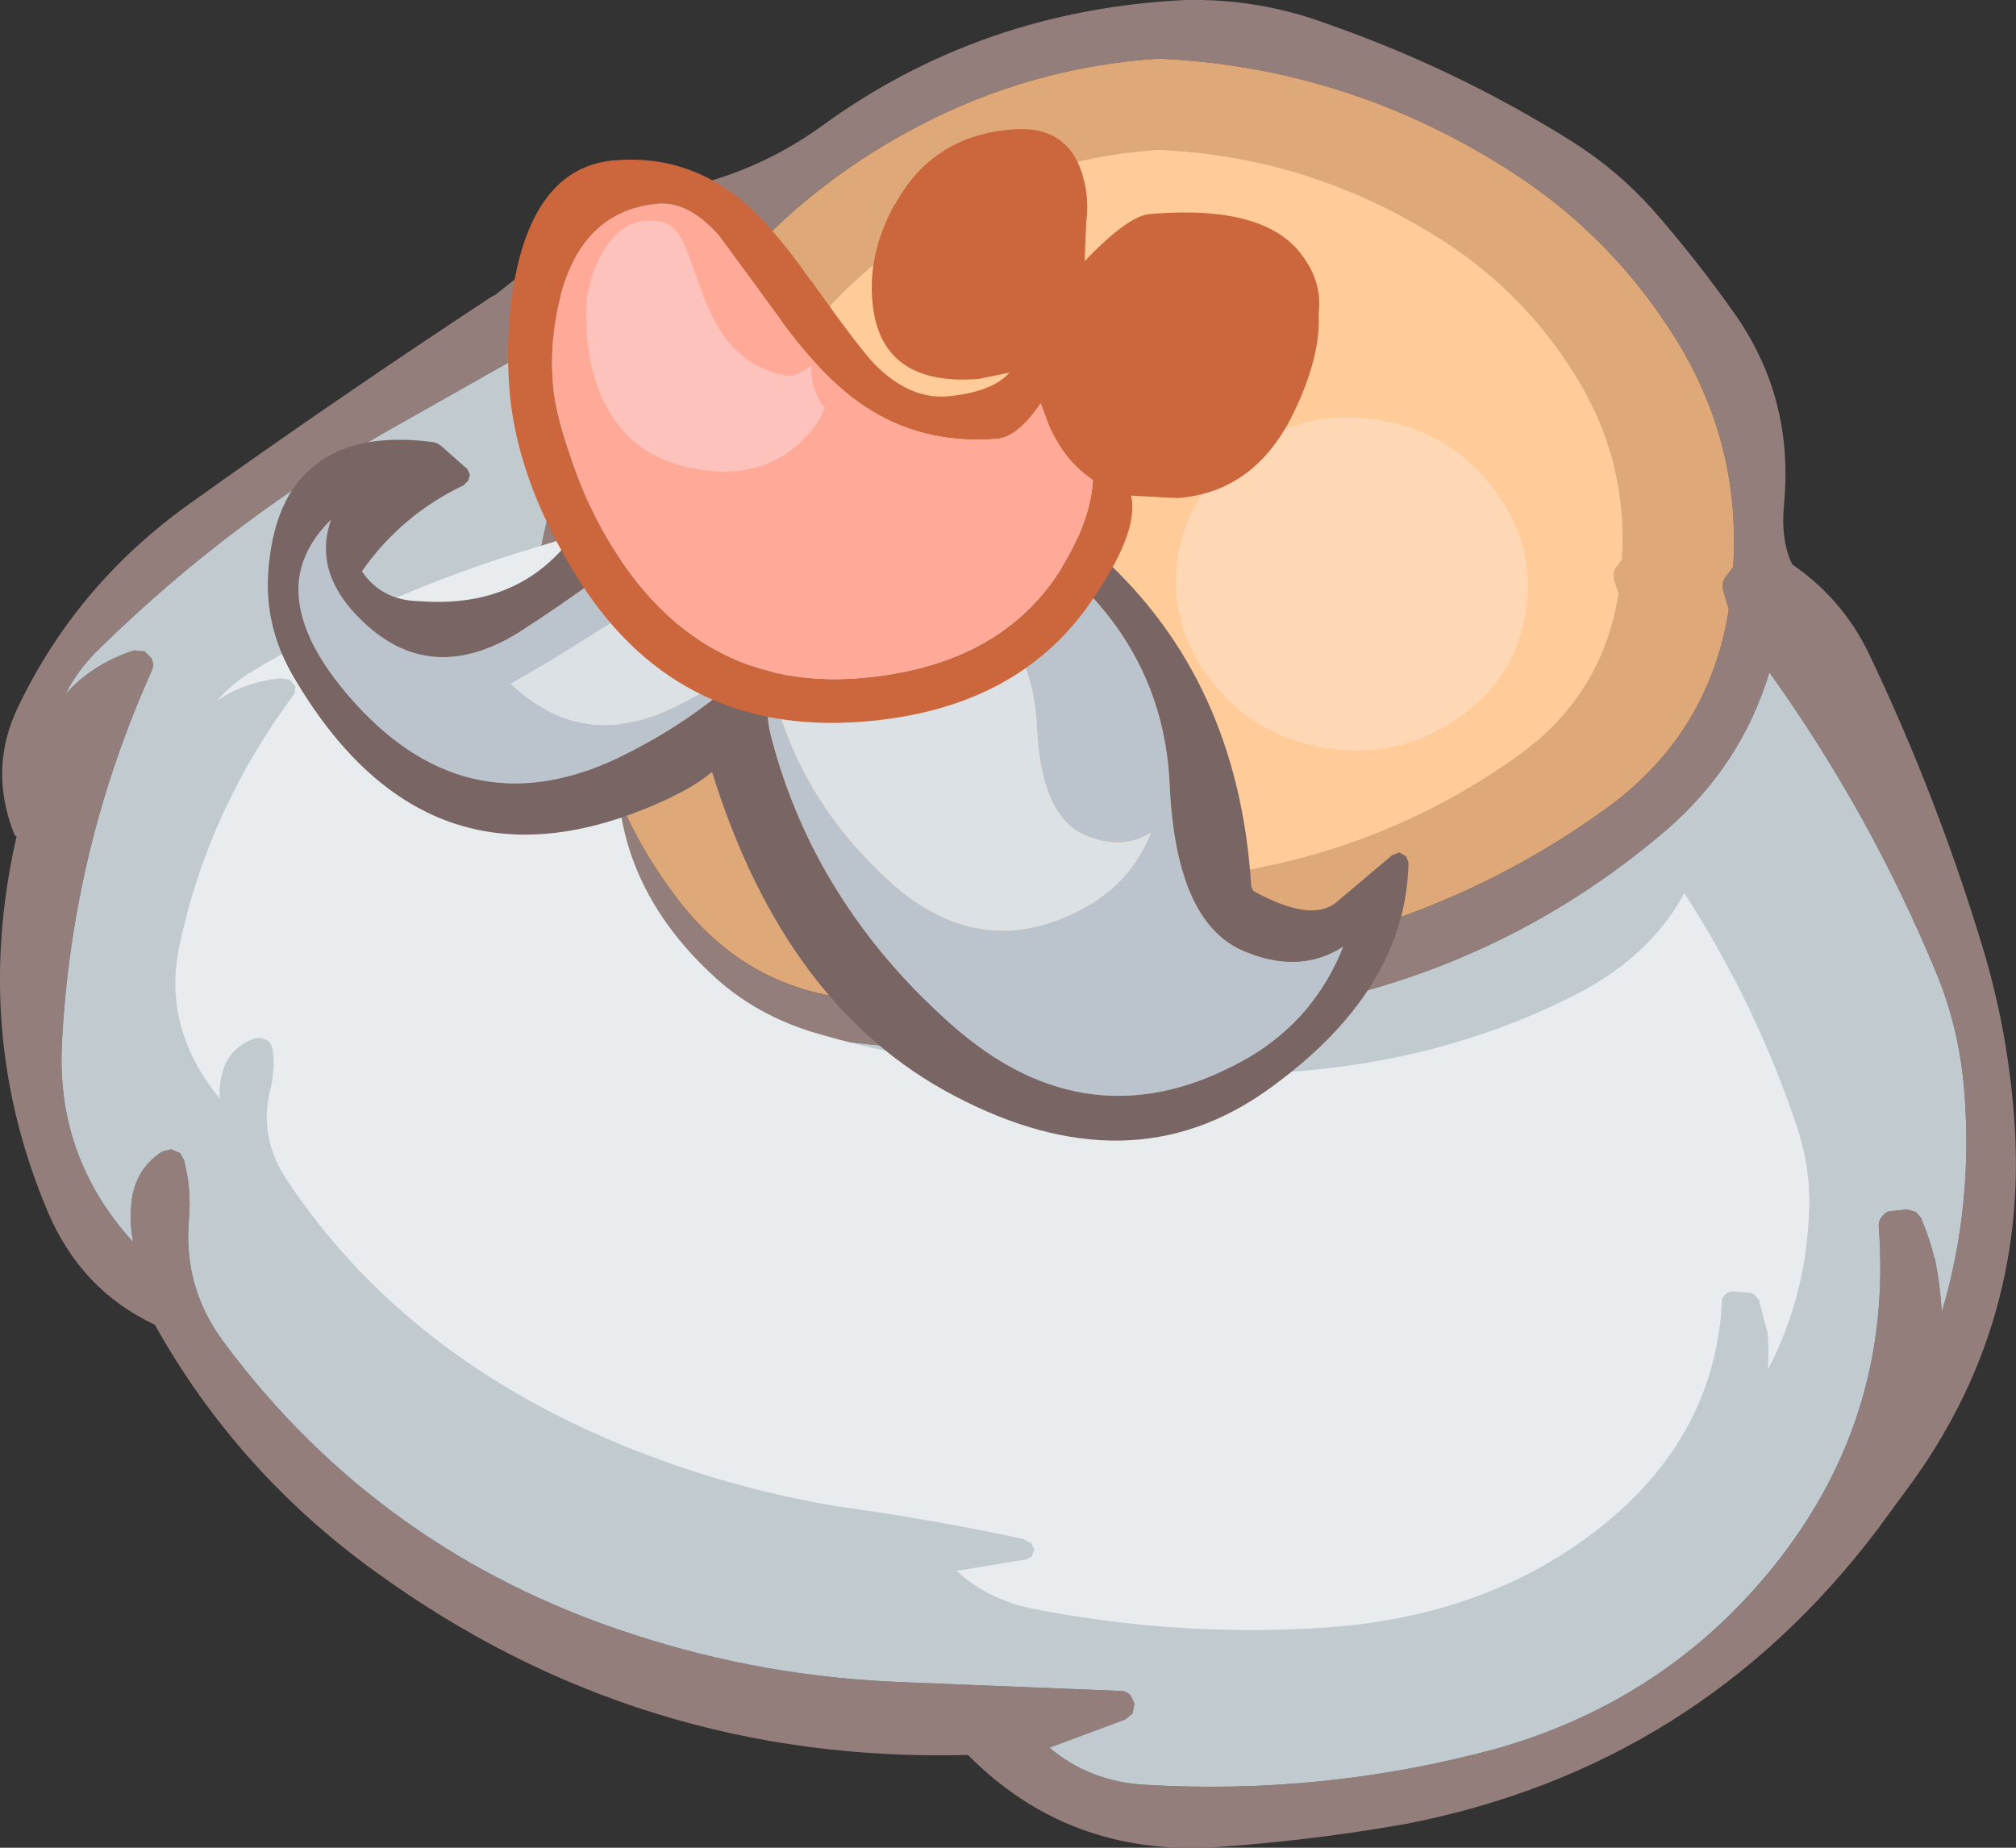
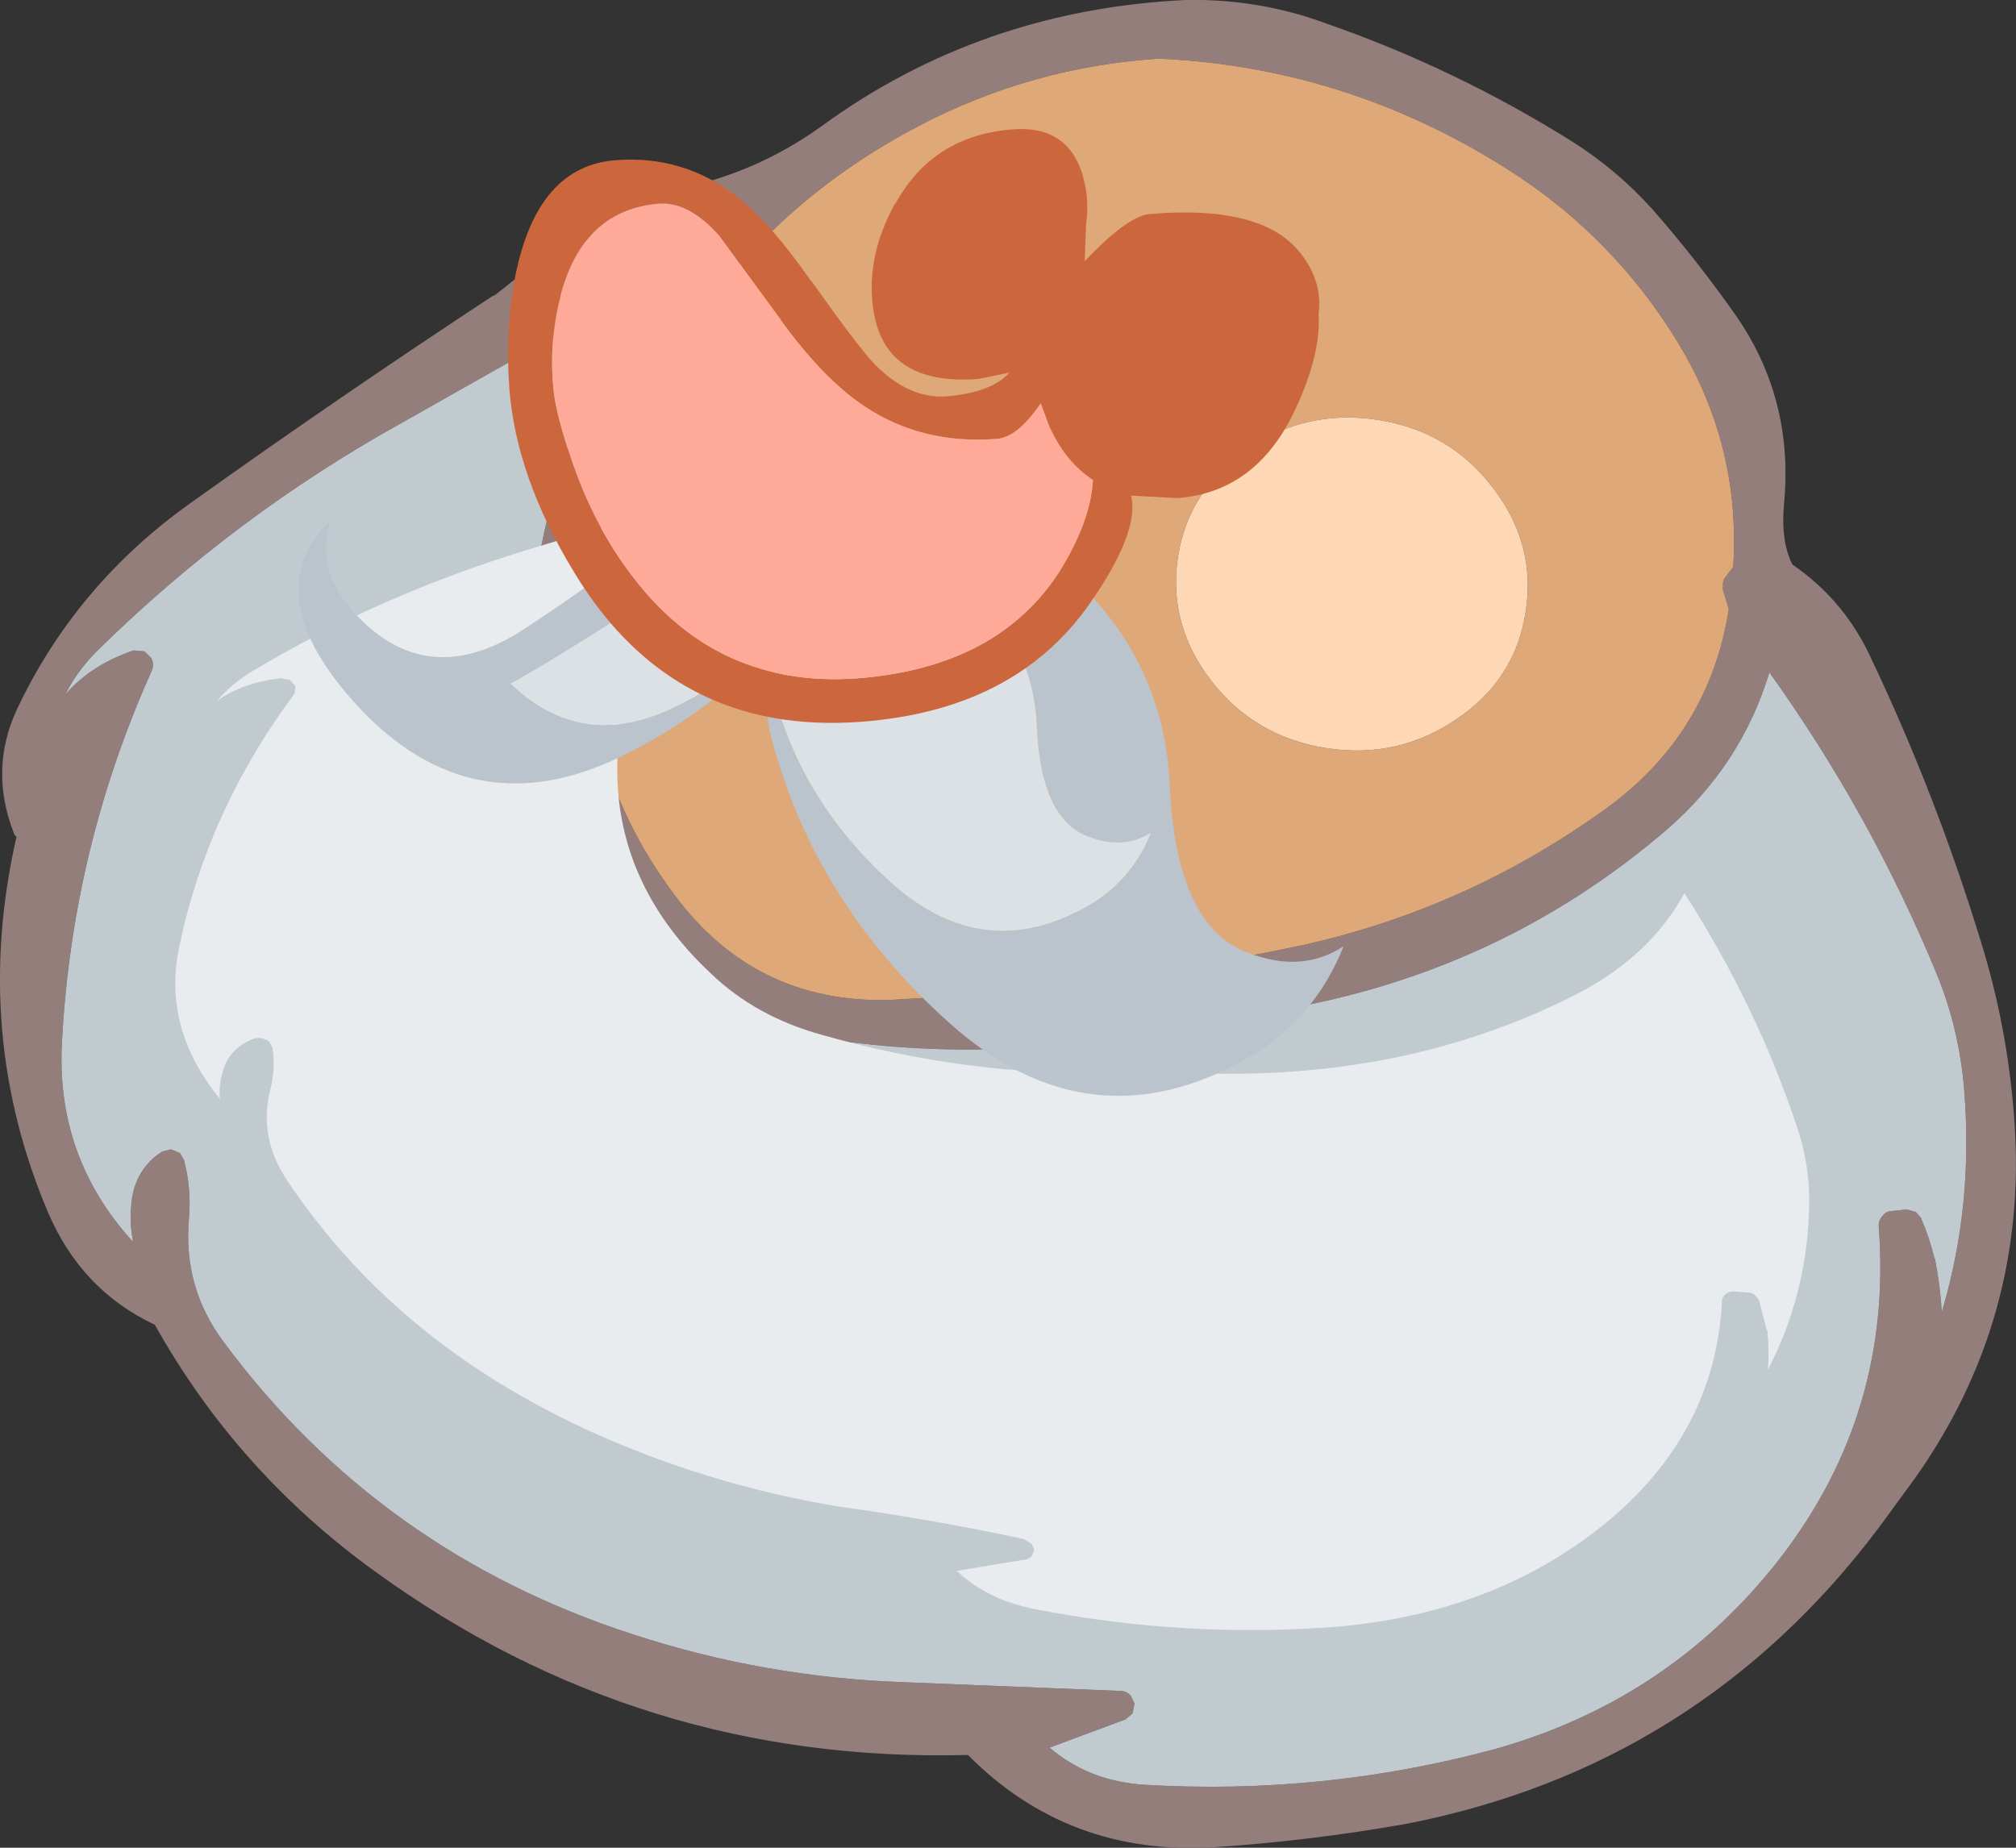
<svg xmlns="http://www.w3.org/2000/svg" height="189.2px" width="206.4px">
  <rect width="100%" height="100%" fill="#333333" stroke="none" />
  <g transform="matrix(1.0, 0.0, 0.0, 1.0, 0.45, 0.5)">
    <path d="M120.95 -0.5 Q128.5 -0.65 135.45 1.95 148.65 6.55 160.6 14.05 165.15 16.95 168.7 20.9 173.05 25.85 176.95 31.35 183.25 40.1 182.2 51.1 181.85 54.9 183.05 57.3 188.15 60.8 190.85 66.35 197.95 81.2 202.7 97.05 205.2 105.55 205.8 114.5 207.15 134.6 195.55 150.95 L191.85 156.0 Q173.45 180.4 143.55 186.25 133.65 188.0 123.85 188.65 108.9 189.55 98.65 179.2 65.1 180.1 38.0 160.45 23.85 150.25 15.4 135.15 7.85 131.6 4.45 123.6 -3.3 105.3 1.2 85.35 L1.25 85.15 1.2 85.15 1.05 85.0 1.0 84.9 Q-1.6 78.3 1.3 72.1 7.3 59.4 19.0 51.05 34.25 40.15 50.0 29.8 L50.05 29.8 50.25 29.7 55.35 25.65 55.4 25.65 Q61.2 20.4 68.4 18.95 76.7 17.4 83.55 12.5 99.95 0.5 120.95 -0.5 M176.2 58.6 L177.0 57.55 Q177.8 44.9 171.05 34.1 164.75 24.0 154.85 17.45 138.0 6.4 118.2 5.5 105.15 6.35 93.6 12.4 74.0 22.65 64.8 43.05 61.45 50.4 60.3 58.65 57.7 76.6 68.65 91.2 76.85 102.2 90.5 101.9 112.2 100.75 133.5 96.15 150.25 92.3 164.25 82.1 174.55 74.5 176.55 61.9 L175.95 59.9 175.95 59.75 175.95 59.7 175.95 59.15 175.95 59.2 Q176.0 58.85 176.2 58.6 M170.2 84.45 Q152.95 99.25 130.1 103.0 L117.55 105.15 Q99.95 108.55 82.35 105.6 74.4 104.4 68.4 99.2 56.35 89.0 54.2 73.1 53.45 67.5 54.0 62.0 55.95 42.95 67.3 27.75 L40.5 42.9 Q23.7 52.25 9.85 65.8 7.5 68.05 6.25 70.6 8.9 67.55 13.25 66.1 L14.35 66.2 15.05 66.9 15.1 67.0 Q15.3 67.5 15.15 68.0 L15.1 68.15 Q6.95 86.3 5.9 106.1 5.2 117.9 13.15 126.65 L13.15 126.55 13.15 126.45 Q12.8 124.65 13.0 122.8 L13.0 122.7 Q13.35 119.25 16.1 117.45 L16.25 117.4 17.0 117.2 17.1 117.2 17.8 117.5 17.85 117.5 18.0 117.6 18.45 118.4 18.4 118.35 Q19.15 121.25 18.9 124.2 18.25 131.25 22.4 136.85 38.4 158.45 64.35 166.85 77.8 171.25 92.05 171.75 L114.35 172.65 114.4 172.65 Q114.9 172.7 115.3 173.1 L115.7 173.95 115.5 174.95 114.9 175.45 114.8 175.55 107.0 178.45 Q111.05 181.9 116.7 182.25 134.95 183.35 152.6 178.6 170.55 173.55 181.8 159.05 193.35 144.1 191.9 125.1 191.85 124.45 192.3 124.0 192.65 123.5 193.3 123.5 L194.75 123.35 194.8 123.35 195.7 123.6 196.3 124.3 196.25 124.3 Q197.1 126.25 197.6 128.35 L197.65 128.4 Q198.2 131.15 198.35 133.85 201.6 123.0 200.65 111.15 200.15 104.95 197.9 99.4 191.15 82.95 180.7 68.35 177.85 77.8 170.2 84.45" fill="#947e7c" fill-rule="evenodd" stroke="none" />
    <path d="M176.2 58.6 Q176.0 58.85 175.95 59.2 L175.95 59.15 175.95 59.7 175.95 59.75 175.95 59.9 176.55 61.9 Q174.55 74.5 164.25 82.1 150.25 92.3 133.5 96.15 112.2 100.75 90.5 101.9 76.85 102.2 68.65 91.2 57.7 76.6 60.3 58.65 61.45 50.4 64.8 43.05 74.0 22.65 93.6 12.4 105.15 6.35 118.2 5.5 138.0 6.4 154.85 17.45 164.75 24.0 171.05 34.1 177.8 44.9 177.0 57.55 L176.2 58.6 M152.4 49.45 Q148.0 43.65 140.65 42.5 133.35 41.35 127.3 45.45 121.25 49.6 120.15 56.5 119.1 63.45 123.55 69.2 128.0 74.95 135.3 76.1 142.65 77.25 148.65 73.15 154.7 69.1 155.75 62.15 156.85 55.25 152.4 49.45" fill="#dea878" fill-rule="evenodd" stroke="none" />
    <path d="M170.2 84.45 Q177.85 77.8 180.7 68.35 191.15 82.95 197.9 99.4 200.15 104.95 200.65 111.15 201.6 123.0 198.35 133.85 198.2 131.15 197.65 128.4 L197.6 128.35 Q197.1 126.25 196.25 124.3 L196.3 124.3 195.7 123.6 194.8 123.35 194.75 123.35 193.3 123.5 Q192.65 123.5 192.3 124.0 191.85 124.45 191.9 125.1 193.35 144.1 181.8 159.05 170.55 173.55 152.6 178.6 134.95 183.35 116.7 182.25 111.05 181.9 107.0 178.45 L114.8 175.55 114.9 175.45 115.5 174.95 115.7 173.95 115.3 173.1 Q114.9 172.7 114.4 172.65 L114.35 172.65 92.05 171.75 Q77.8 171.25 64.35 166.85 38.4 158.45 22.4 136.85 18.25 131.25 18.9 124.2 19.15 121.25 18.4 118.35 L18.45 118.4 18.0 117.6 17.85 117.5 17.8 117.5 17.1 117.2 17.0 117.2 16.25 117.4 16.1 117.45 Q13.35 119.25 13.0 122.7 L13.0 122.8 Q12.8 124.65 13.15 126.45 L13.15 126.55 13.15 126.65 Q5.2 117.9 5.9 106.1 6.95 86.3 15.1 68.15 L15.15 68.0 Q15.3 67.5 15.1 67.0 L15.05 66.9 14.35 66.2 13.25 66.1 Q8.9 67.55 6.25 70.6 7.5 68.05 9.85 65.8 23.7 52.25 40.5 42.9 L67.3 27.75 Q55.95 42.95 54.0 62.0 53.45 67.5 54.2 73.1 56.35 89.0 68.4 99.2 74.4 104.4 82.35 105.6 99.95 108.55 117.55 105.15 L130.1 103.0 Q152.95 99.25 170.2 84.45" fill="#c0cacf" fill-rule="evenodd" stroke="none" />
    <path d="M161.25 101.15 Q168.55 97.3 172.0 90.95 179.45 102.55 183.6 115.1 185.0 119.4 184.75 123.85 184.4 132.35 180.55 139.75 180.7 137.8 180.5 135.75 L180.45 135.75 179.65 132.7 179.7 132.7 179.25 132.15 Q178.95 131.85 178.5 131.85 L177.15 131.75 Q176.65 131.7 176.3 131.95 175.85 132.3 175.85 132.7 L175.85 132.75 Q175.15 146.4 163.7 155.65 152.6 164.6 136.65 166.05 121.0 167.3 105.4 164.25 100.65 163.3 97.5 160.35 L104.45 159.2 104.6 159.2 105.15 158.9 105.45 158.2 105.15 157.55 104.45 157.15 104.4 157.1 Q95.1 155.1 85.3 153.75 73.1 151.7 62.0 146.95 40.6 137.8 29.0 120.45 25.95 115.95 27.25 110.95 27.75 108.95 27.45 106.8 L27.15 106.2 27.0 106.1 27.0 106.05 26.35 105.8 25.7 105.8 25.55 105.85 Q23.05 106.8 22.35 109.2 L22.35 109.3 Q21.95 110.55 22.05 111.9 L22.1 112.0 22.1 112.05 Q16.15 104.85 17.9 96.45 20.8 82.5 29.65 70.6 L29.7 70.5 29.8 69.8 29.75 69.7 29.2 69.1 28.25 68.95 Q24.4 69.4 21.8 71.25 23.15 69.6 25.35 68.25 38.6 60.3 54.05 55.65 L78.6 48.2 Q67.25 57.65 63.75 70.95 62.65 74.85 62.75 78.9 63.0 90.45 72.35 99.2 76.95 103.6 83.65 105.45 98.45 109.7 113.95 109.4 L125.0 109.45 Q145.0 109.55 161.25 101.15" fill="#e8ecee" fill-rule="evenodd" stroke="none" />
-     <path d="M165.6 56.8 L164.95 57.65 164.75 58.15 164.75 58.1 164.75 58.55 164.75 58.7 165.25 60.3 Q163.65 70.45 155.35 76.6 144.05 84.8 130.55 87.9 113.35 91.65 95.85 92.55 84.85 92.8 78.25 83.95 69.4 72.15 71.5 57.7 72.45 51.05 75.15 45.1 82.55 28.65 98.35 20.4 107.7 15.5 118.2 14.85 134.15 15.55 147.75 24.45 155.75 29.75 160.8 37.9 166.25 46.6 165.6 56.8" fill="#ffcc99" fill-rule="evenodd" stroke="none" />
    <path d="M140.65 42.5 Q148.0 43.65 152.4 49.45 156.85 55.25 155.75 62.15 154.7 69.1 148.65 73.15 142.65 77.25 135.3 76.1 128.0 74.95 123.55 69.2 119.1 63.45 120.15 56.5 121.25 49.6 127.3 45.45 133.35 41.35 140.65 42.5" fill="#fed8b4" fill-rule="evenodd" stroke="none" />
    <path d="M90.6 59.35 Q96.95 57.15 103.9 57.45 L104.1 57.4 108.3 57.65 Q118.7 66.6 119.3 79.8 119.95 94.35 127.3 97.05 132.8 99.2 137.1 96.4 134.2 103.75 127.45 107.75 111.15 117.15 96.75 104.25 82.9 91.85 78.5 74.95 77.75 72.25 78.6 69.7 L78.8 70.6 Q81.7 81.7 90.8 89.9 100.3 98.4 111.05 92.2 115.5 89.55 117.4 84.75 114.55 86.55 110.95 85.15 106.1 83.35 105.7 73.8 105.3 65.1 98.4 59.2 L95.65 59.05 95.5 59.05 90.6 59.35 M79.6 65.6 L79.1 65.5 79.05 65.5 Q78.7 65.5 78.45 65.8 L78.4 65.8 Q71.8 72.8 62.85 77.1 47.05 84.6 35.15 70.65 29.6 64.15 30.15 58.9 30.55 55.55 33.45 52.7 31.5 58.2 36.7 63.15 43.65 69.8 52.6 64.3 61.2 58.8 69.0 52.2 71.7 49.95 74.6 52.15 79.55 55.9 81.6 62.25 L81.8 62.6 81.4 62.7 81.05 62.55 80.85 62.25 Q79.45 58.05 76.25 55.55 74.3 54.1 72.55 55.6 67.35 59.95 61.7 63.55 54.75 67.95 51.85 69.5 59.1 76.45 68.45 72.0 74.4 69.15 78.75 64.55 L79.15 64.35 79.2 64.35 79.6 64.5 79.65 64.5 79.85 64.9 79.75 65.35 79.6 65.6" fill="#bbc4cc" fill-rule="evenodd" stroke="none" />
-     <path d="M104.4 52.75 Q108.7 53.2 111.95 56.1 L112.05 56.25 Q126.35 69.05 127.65 90.25 L127.85 90.7 127.9 90.75 Q133.7 93.95 136.3 91.95 L142.1 87.05 142.8 86.8 142.85 86.8 143.45 87.15 143.5 87.15 143.75 87.8 143.75 87.85 Q143.5 100.95 129.4 111.05 115.25 121.2 97.25 111.7 79.95 102.65 72.45 78.55 70.6 80.05 68.3 81.1 L68.35 81.1 Q43.5 92.95 29.4 68.45 L29.35 68.35 Q26.7 63.6 27.0 58.3 27.5 50.4 31.85 47.1 36.1 43.7 44.1 44.8 L44.1 44.85 Q44.4 44.9 44.6 45.1 L44.65 45.1 47.3 47.45 47.35 47.45 47.65 48.05 47.65 48.1 47.5 48.7 47.55 48.65 47.1 49.1 47.1 49.15 Q40.65 52.2 36.6 58.0 38.6 60.95 42.35 61.05 L42.4 61.05 Q55.5 62.1 60.9 49.65 L61.45 49.15 61.45 49.1 67.45 47.0 67.5 47.0 67.75 47.0 Q80.2 46.3 83.65 57.25 93.1 51.0 104.3 52.75 L104.4 52.75 M78.6 69.7 Q77.75 72.25 78.5 74.95 82.9 91.85 96.75 104.25 111.15 117.15 127.45 107.75 134.2 103.75 137.1 96.4 132.8 99.2 127.3 97.05 119.95 94.35 119.3 79.8 118.7 66.6 108.3 57.65 L104.1 57.4 103.9 57.45 Q96.95 57.15 90.6 59.35 86.0 60.1 81.8 62.6 L81.6 62.25 Q79.55 55.9 74.6 52.15 71.7 49.95 69.0 52.2 61.2 58.8 52.6 64.3 43.65 69.8 36.7 63.15 31.5 58.2 33.45 52.7 30.55 55.55 30.15 58.9 29.6 64.15 35.15 70.65 47.05 84.6 62.85 77.1 71.8 72.8 78.4 65.8 L78.45 65.8 Q78.7 65.5 79.05 65.5 L79.1 65.5 79.6 65.6 Q78.35 67.55 78.6 69.7" fill="#796564" fill-rule="evenodd" stroke="none" />
    <path d="M95.65 59.05 L98.4 59.2 Q105.3 65.1 105.7 73.8 106.1 83.35 110.95 85.15 114.55 86.55 117.4 84.75 115.5 89.55 111.05 92.2 100.3 98.4 90.8 89.9 81.7 81.7 78.8 70.6 L78.6 69.7 Q78.35 67.55 79.6 65.6 L79.75 65.35 79.85 64.9 79.65 64.5 79.6 64.5 79.2 64.35 79.15 64.35 78.75 64.55 Q74.4 69.15 68.45 72.0 59.1 76.45 51.85 69.5 54.75 67.95 61.7 63.55 67.35 59.95 72.55 55.6 74.3 54.1 76.25 55.55 79.45 58.05 80.85 62.25 L81.05 62.55 81.4 62.7 81.8 62.6 Q86.0 60.1 90.6 59.35 L95.5 59.05 95.65 59.05" fill="#dce1e5" fill-rule="evenodd" stroke="none" />
    <path d="M134.55 31.65 Q134.8 35.85 132.1 41.55 128.15 49.9 120.1 50.5 L115.35 50.25 Q116.25 54.0 111.05 61.4 103.45 72.2 87.8 73.4 68.45 74.9 58.3 58.05 52.4 48.35 51.7 39.3 51.25 33.2 52.3 27.8 54.55 16.45 62.65 15.9 L62.7 15.9 Q69.35 15.4 74.7 19.4 78.25 22.05 82.6 28.3 L82.6 28.25 Q87.5 35.15 89.1 36.8 92.55 40.3 96.35 40.1 101.1 39.7 102.9 37.65 L99.75 38.3 Q89.5 39.1 88.85 30.15 88.45 25.35 91.15 20.4 L91.2 20.4 Q95.05 13.35 103.25 12.75 108.85 12.3 110.4 17.45 L110.4 17.5 Q111.1 19.85 110.75 22.35 L110.75 22.4 110.6 26.25 Q115.15 21.45 117.45 21.4 129.15 20.45 132.9 25.7 134.95 28.45 134.55 31.6 L134.55 31.65 M101.45 44.45 Q93.9 45.0 88.05 41.1 83.85 38.3 79.5 32.3 L79.45 32.2 73.2 23.65 Q70.1 20.15 67.05 20.35 59.3 20.95 56.95 29.7 L56.95 29.8 Q55.75 34.4 56.2 39.2 56.4 41.55 57.75 45.65 59.6 51.5 62.7 56.25 71.75 70.15 87.45 68.95 101.7 67.8 108.0 58.05 111.2 52.95 111.45 48.65 108.6 46.8 106.95 43.1 L106.1 40.8 Q103.65 44.4 101.45 44.45" fill="#cc663c" fill-rule="evenodd" stroke="none" />
    <path d="M101.45 44.45 Q103.65 44.4 106.1 40.8 L106.95 43.1 Q108.6 46.8 111.45 48.65 111.2 52.95 108.0 58.05 101.7 67.8 87.45 68.95 71.75 70.15 62.7 56.25 59.6 51.5 57.75 45.65 56.4 41.55 56.2 39.2 55.75 34.4 56.95 29.8 L56.95 29.7 Q59.3 20.95 67.05 20.35 70.1 20.15 73.2 23.65 L79.45 32.2 79.5 32.3 Q83.85 38.3 88.05 41.1 93.9 45.0 101.45 44.45" fill="#ffaa99" fill-rule="evenodd" stroke="none" />
-     <path d="M69.65 24.55 L69.65 24.6 71.4 29.35 71.4 29.4 Q72.65 32.75 74.2 34.6 76.35 37.2 79.95 37.95 81.0 38.2 82.6 36.9 L82.65 38.05 Q82.9 40.0 84.0 41.25 83.3 43.2 81.15 45.1 76.95 48.8 70.2 47.4 62.8 45.85 60.45 38.25 59.65 35.65 59.6 32.7 59.5 30.6 59.75 29.5 60.15 27.2 61.3 25.25 L61.35 25.2 Q63.55 21.45 67.25 22.2 68.7 22.55 69.65 24.55" fill="#fec2bc" fill-rule="evenodd" stroke="none" />
  </g>
</svg>